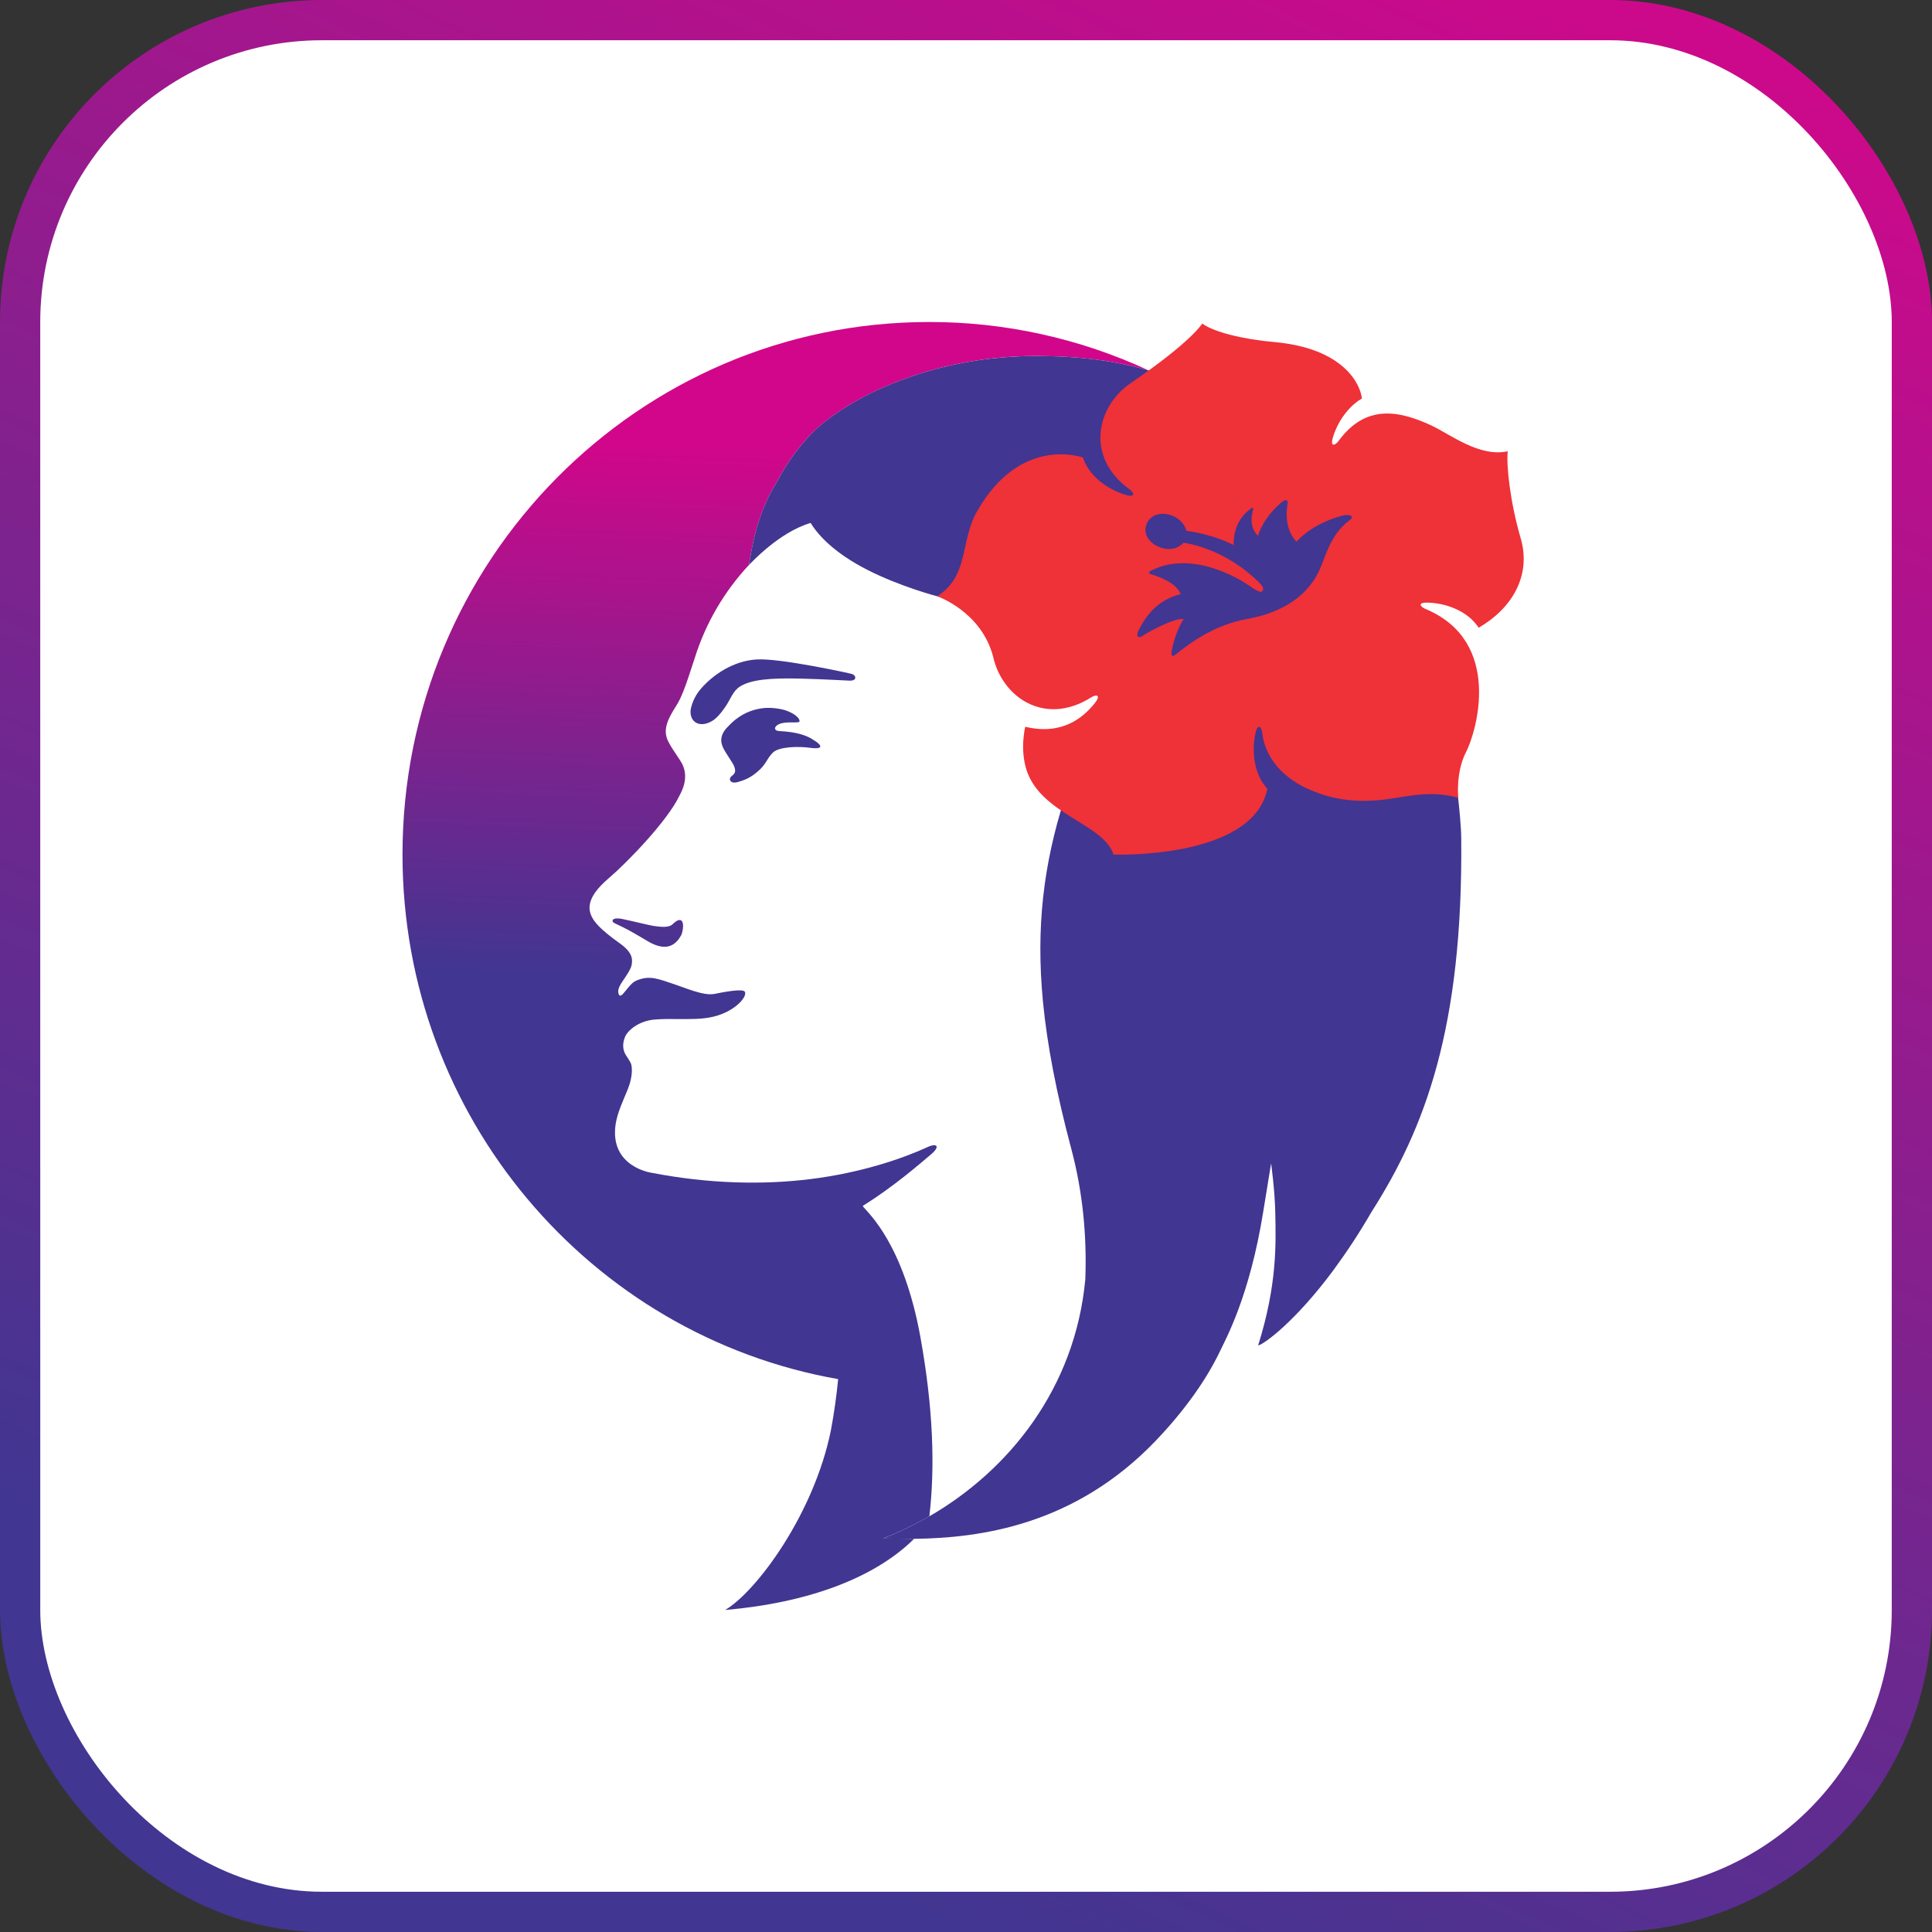
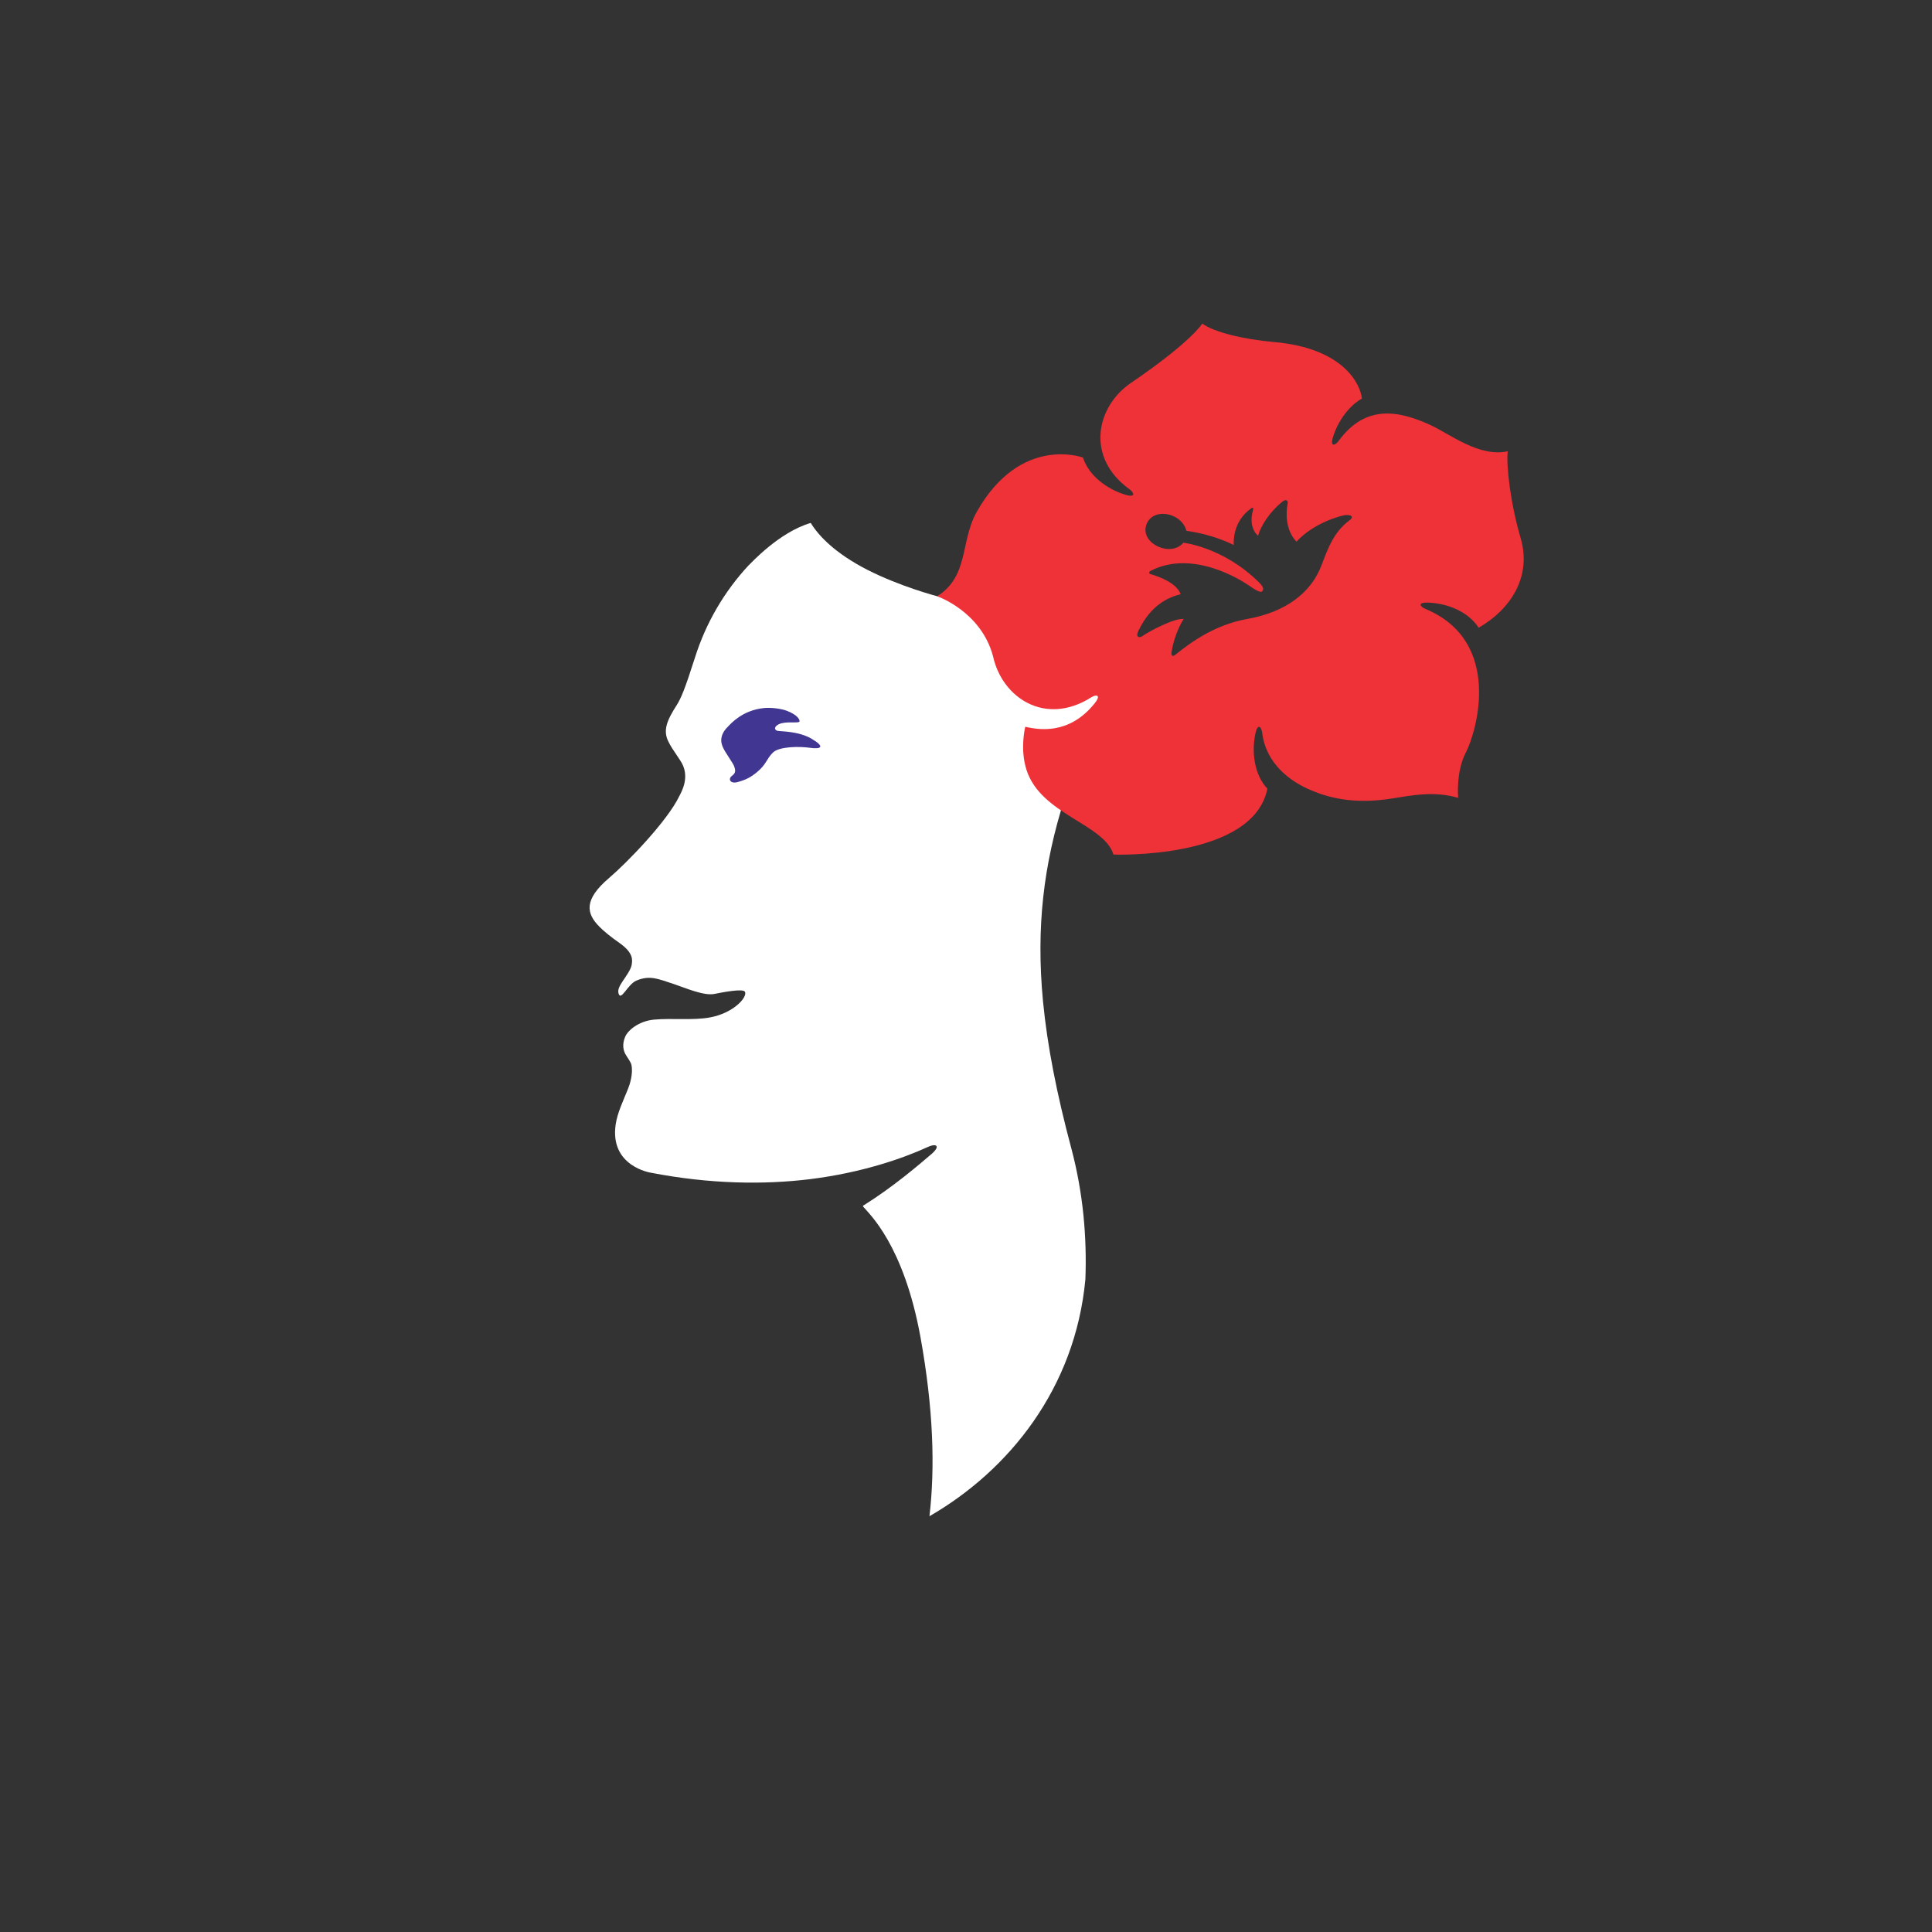
<svg xmlns="http://www.w3.org/2000/svg" width="24" height="24" viewBox="0 0 24 24" fill="none">
  <rect x="0" y="0" width="24" height="24" fill="#333333" stroke="none" />
-   <rect x="0.25" y="0.25" width="23.5" height="23.5" rx="3.75" fill="white" />
  <path d="M13.225 9.918C12.962 10.743 12.87 11.521 12.956 12.432L12.956 12.436C12.957 12.439 12.957 12.441 12.957 12.443C13.01 12.989 13.126 13.583 13.308 14.264C13.455 14.817 13.503 15.366 13.483 15.893C13.356 17.247 12.534 18.265 11.546 18.835L11.544 18.835L11.546 18.835C11.617 18.227 11.595 17.5 11.435 16.613C11.225 15.455 10.789 15.072 10.727 14.994C10.723 14.99 10.718 14.985 10.72 14.98C10.722 14.976 10.733 14.971 10.737 14.968C11.101 14.74 11.42 14.465 11.57 14.337C11.684 14.24 11.639 14.196 11.524 14.249C11.219 14.389 10.708 14.568 10.062 14.648C9.493 14.718 8.819 14.71 8.086 14.568C8.086 14.568 7.572 14.491 7.648 13.969C7.669 13.823 7.743 13.673 7.801 13.527C7.82 13.481 7.869 13.339 7.843 13.225C7.836 13.196 7.799 13.143 7.778 13.11C7.74 13.052 7.727 12.972 7.766 12.879C7.799 12.8 7.934 12.684 8.125 12.666C8.341 12.646 8.608 12.677 8.813 12.64C9.111 12.588 9.289 12.386 9.254 12.32C9.23 12.276 8.965 12.329 8.874 12.347C8.741 12.374 8.499 12.266 8.373 12.225C8.176 12.161 8.074 12.11 7.904 12.182C7.797 12.228 7.714 12.442 7.684 12.342C7.67 12.296 7.697 12.246 7.733 12.192C7.768 12.14 7.837 12.044 7.846 11.99C7.857 11.928 7.872 11.84 7.701 11.718C7.579 11.633 7.496 11.563 7.445 11.511C7.28 11.345 7.252 11.174 7.567 10.906C7.792 10.714 8.288 10.202 8.439 9.889C8.463 9.84 8.583 9.644 8.451 9.448C8.349 9.297 8.331 9.268 8.305 9.216C8.232 9.076 8.284 8.95 8.404 8.763C8.462 8.672 8.508 8.56 8.633 8.169C8.768 7.74 8.997 7.347 9.303 7.019L9.303 7.02L9.304 7.019C9.327 6.999 9.676 6.612 10.071 6.496C10.168 6.654 10.37 6.871 10.774 7.078C11.188 7.289 11.643 7.407 11.643 7.407C11.643 7.407 12.21 7.57 12.785 7.776C13.243 7.939 13.721 8.534 13.721 8.657C13.721 8.911 13.472 9.148 13.225 9.918" fill="white" />
-   <path d="M5 10.615C5 13.879 7.337 16.591 10.412 17.132C10.391 17.345 10.361 17.557 10.322 17.767C10.11 18.812 9.395 19.772 9.008 20C10.043 19.91 10.865 19.601 11.355 19.116H11.354C11.319 19.116 10.996 19.112 10.967 19.111C11.163 19.036 11.356 18.944 11.543 18.836L11.543 18.836L11.544 18.834L11.545 18.835C11.616 18.227 11.594 17.5 11.434 16.612C11.225 15.455 10.788 15.072 10.726 14.994C10.722 14.989 10.718 14.985 10.72 14.98C10.721 14.976 10.732 14.971 10.736 14.968C11.101 14.74 11.419 14.464 11.569 14.337C11.683 14.24 11.638 14.196 11.524 14.249C11.218 14.389 10.708 14.568 10.061 14.648C9.492 14.718 8.818 14.71 8.085 14.567C8.085 14.567 7.572 14.492 7.647 13.969C7.668 13.823 7.742 13.672 7.8 13.527C7.819 13.481 7.868 13.339 7.842 13.225C7.835 13.196 7.799 13.143 7.777 13.11C7.739 13.052 7.726 12.972 7.765 12.879C7.798 12.8 7.934 12.684 8.124 12.666C8.218 12.657 8.322 12.658 8.425 12.659C8.561 12.66 8.696 12.661 8.812 12.64C9.11 12.588 9.288 12.386 9.253 12.32C9.229 12.275 8.964 12.329 8.873 12.347C8.741 12.374 8.499 12.266 8.372 12.225C8.175 12.161 8.073 12.11 7.903 12.182C7.797 12.228 7.713 12.442 7.683 12.342C7.67 12.296 7.696 12.246 7.732 12.192C7.767 12.14 7.836 12.044 7.846 11.989C7.856 11.928 7.871 11.84 7.7 11.719C7.579 11.633 7.495 11.563 7.444 11.511C7.279 11.345 7.251 11.174 7.566 10.906C7.791 10.714 8.287 10.202 8.438 9.889C8.462 9.84 8.582 9.644 8.45 9.448C8.349 9.297 8.331 9.268 8.304 9.216C8.231 9.076 8.283 8.95 8.403 8.763C8.461 8.671 8.507 8.56 8.632 8.169C8.767 7.741 8.996 7.348 9.303 7.019H9.302C9.323 6.955 9.36 6.452 9.653 5.982C9.76 5.777 9.894 5.587 10.051 5.417C10.169 5.291 10.354 5.144 10.597 5.003C10.841 4.862 11.142 4.726 11.493 4.621C11.915 4.496 12.406 4.414 12.952 4.423C13.36 4.429 13.749 4.461 14.211 4.585L14.212 4.585C14.214 4.585 14.233 4.59 14.267 4.6C13.413 4.204 12.483 3.999 11.542 4C7.929 4 5 6.961 5 10.615M7.611 11.43C7.603 11.452 7.623 11.463 7.648 11.475C7.769 11.531 7.825 11.56 8.043 11.69C8.297 11.843 8.407 11.717 8.461 11.619C8.477 11.593 8.499 11.485 8.474 11.447C8.45 11.409 8.403 11.434 8.354 11.482C8.298 11.536 8.163 11.506 8.118 11.502C8.073 11.496 7.866 11.444 7.731 11.416C7.71 11.411 7.689 11.409 7.668 11.409C7.634 11.409 7.616 11.418 7.611 11.43" fill="url(#paint0_linear_706_350)" />
-   <path d="M10.585 8.373C10.552 8.363 9.685 8.173 9.398 8.192C9.111 8.21 8.863 8.378 8.712 8.55C8.644 8.626 8.598 8.719 8.579 8.819C8.567 8.957 8.666 9.023 8.783 8.985C8.869 8.958 8.932 8.897 9.02 8.766C9.074 8.685 9.107 8.582 9.191 8.529C9.329 8.442 9.566 8.42 9.954 8.43C10.25 8.438 10.49 8.453 10.548 8.455C10.656 8.46 10.632 8.387 10.585 8.373" fill="#413691" />
  <path d="M10.084 9.178C9.921 9.082 9.704 9.087 9.661 9.079C9.619 9.071 9.61 9.029 9.674 8.997C9.762 8.954 9.926 8.99 9.932 8.962C9.938 8.938 9.9 8.877 9.775 8.83C9.708 8.804 9.58 8.786 9.487 8.796C9.221 8.824 9.079 8.99 9.049 9.02C9.019 9.05 8.974 9.096 8.962 9.166C8.947 9.259 9.006 9.33 9.063 9.422C9.092 9.468 9.117 9.502 9.126 9.537C9.14 9.587 9.131 9.608 9.09 9.64C9.043 9.677 9.07 9.741 9.164 9.715C9.27 9.685 9.328 9.655 9.408 9.588C9.522 9.492 9.52 9.43 9.6 9.35C9.679 9.271 9.931 9.271 10.059 9.289C10.211 9.311 10.246 9.273 10.083 9.178" fill="#413691" />
-   <path d="M18.152 10.413C18.149 10.119 18.066 9.531 18.053 9.402C18.017 9.046 17.931 8.551 17.658 7.866C17.36 7.121 17.119 6.595 16.388 5.874C15.528 5.026 14.515 4.675 14.27 4.602C14.234 4.591 14.213 4.586 14.211 4.585L14.211 4.585C13.748 4.461 13.36 4.429 12.952 4.423C11.495 4.401 10.426 5.013 10.051 5.417C9.894 5.587 9.76 5.777 9.653 5.982C9.359 6.452 9.323 6.956 9.302 7.02L9.303 7.019C9.325 6.999 9.675 6.612 10.07 6.496C10.167 6.655 10.369 6.871 10.773 7.078C11.186 7.289 11.641 7.407 11.641 7.407C11.641 7.407 12.209 7.57 12.784 7.775C13.242 7.94 13.72 8.534 13.72 8.657C13.72 8.911 13.471 9.147 13.224 9.919C12.961 10.743 12.869 11.521 12.955 12.432C12.955 12.434 12.955 12.435 12.956 12.436C12.956 12.438 12.956 12.441 12.956 12.443C13.009 12.989 13.125 13.583 13.306 14.264C13.454 14.817 13.502 15.367 13.482 15.894C13.355 17.247 12.533 18.265 11.545 18.836L11.543 18.834V18.836C11.358 18.943 11.166 19.035 10.967 19.112C11.095 19.114 11.225 19.115 11.353 19.116C12.183 19.106 13.357 18.946 14.363 17.891C14.71 17.527 14.982 17.147 15.154 16.788C15.224 16.638 15.524 16.105 15.693 15.048C15.715 14.907 15.79 14.452 15.79 14.452C15.79 14.452 15.836 14.776 15.842 15.065C15.85 15.461 15.865 15.959 15.629 16.714C15.709 16.696 16.101 16.404 16.566 15.776C16.735 15.546 16.892 15.307 17.035 15.059C17.701 14.015 18.175 12.771 18.152 10.413" fill="#413691" />
  <path d="M14.553 8.102C14.548 8.147 14.564 8.163 14.605 8.13C14.786 7.985 15.085 7.762 15.493 7.689C15.982 7.602 16.258 7.363 16.386 7.093C16.462 6.931 16.524 6.639 16.762 6.465C16.837 6.409 16.76 6.389 16.697 6.401C16.638 6.412 16.315 6.499 16.105 6.729C15.965 6.579 15.975 6.374 15.995 6.255C16.004 6.219 15.976 6.194 15.93 6.232C15.77 6.361 15.663 6.532 15.628 6.655C15.628 6.655 15.501 6.563 15.566 6.333C15.577 6.295 15.55 6.309 15.537 6.319C15.307 6.487 15.327 6.737 15.325 6.771C15.325 6.771 15.093 6.643 14.738 6.594C14.676 6.357 14.297 6.295 14.235 6.537C14.179 6.757 14.544 6.925 14.7 6.742C14.7 6.742 15.2 6.795 15.645 7.24C15.69 7.285 15.705 7.321 15.677 7.347C15.656 7.366 15.592 7.327 15.514 7.273C15.426 7.212 14.82 6.821 14.296 7.09C14.27 7.103 14.268 7.126 14.293 7.132C14.392 7.161 14.612 7.237 14.667 7.381C14.527 7.417 14.303 7.502 14.143 7.834C14.101 7.919 14.155 7.931 14.2 7.896C14.255 7.855 14.582 7.676 14.704 7.689C14.704 7.689 14.594 7.851 14.553 8.102M18.73 5.606C18.709 5.773 18.761 6.245 18.89 6.684C19.026 7.148 18.785 7.557 18.368 7.798C18.238 7.595 17.975 7.494 17.741 7.486C17.604 7.481 17.641 7.537 17.709 7.565C18.679 7.971 18.337 9.102 18.212 9.342C18.083 9.587 18.114 9.911 18.114 9.911C17.812 9.823 17.536 9.881 17.293 9.919C16.811 9.996 16.49 9.91 16.239 9.796C16.04 9.704 15.727 9.497 15.679 9.101C15.67 9.029 15.623 8.979 15.595 9.113C15.546 9.342 15.58 9.622 15.744 9.798C15.565 10.681 13.832 10.616 13.832 10.616C13.717 10.235 12.93 10.119 12.752 9.565C12.667 9.302 12.736 9.028 12.736 9.028C13.19 9.137 13.452 8.919 13.599 8.736C13.684 8.629 13.616 8.624 13.555 8.663C12.981 9.026 12.447 8.664 12.336 8.153C12.187 7.593 11.642 7.407 11.642 7.407C12.039 7.157 11.927 6.725 12.133 6.359C12.678 5.395 13.453 5.684 13.453 5.684C13.527 5.913 13.756 6.078 13.98 6.146C14.111 6.185 14.09 6.12 14.031 6.078C13.481 5.681 13.617 5.05 14.05 4.756C14.805 4.242 14.935 4.019 14.935 4.019C15.074 4.124 15.441 4.215 15.829 4.249C16.696 4.326 16.901 4.778 16.918 4.951C16.816 5.005 16.641 5.167 16.56 5.426C16.519 5.557 16.585 5.537 16.628 5.478C16.966 5.015 17.381 5.102 17.772 5.281C18.018 5.395 18.375 5.683 18.73 5.606" fill="#EF3138" />
-   <rect x="0.25" y="0.25" width="23.5" height="23.5" rx="3.75" stroke="url(#paint1_linear_706_350)" stroke-width="0.5" />
  <defs>
    <linearGradient id="paint0_linear_706_350" x1="9.898" y1="5.559" x2="9.536" y2="14.58" gradientUnits="userSpaceOnUse">
      <stop stop-color="#D2068A" />
      <stop offset="0.737" stop-color="#413691" />
      <stop offset="1" stop-color="#413691" />
    </linearGradient>
    <linearGradient id="paint1_linear_706_350" x1="23" y1="8.24531e-07" x2="12" y2="24" gradientUnits="userSpaceOnUse">
      <stop stop-color="#D3078B" />
      <stop offset="1" stop-color="#413691" />
    </linearGradient>
  </defs>
</svg>